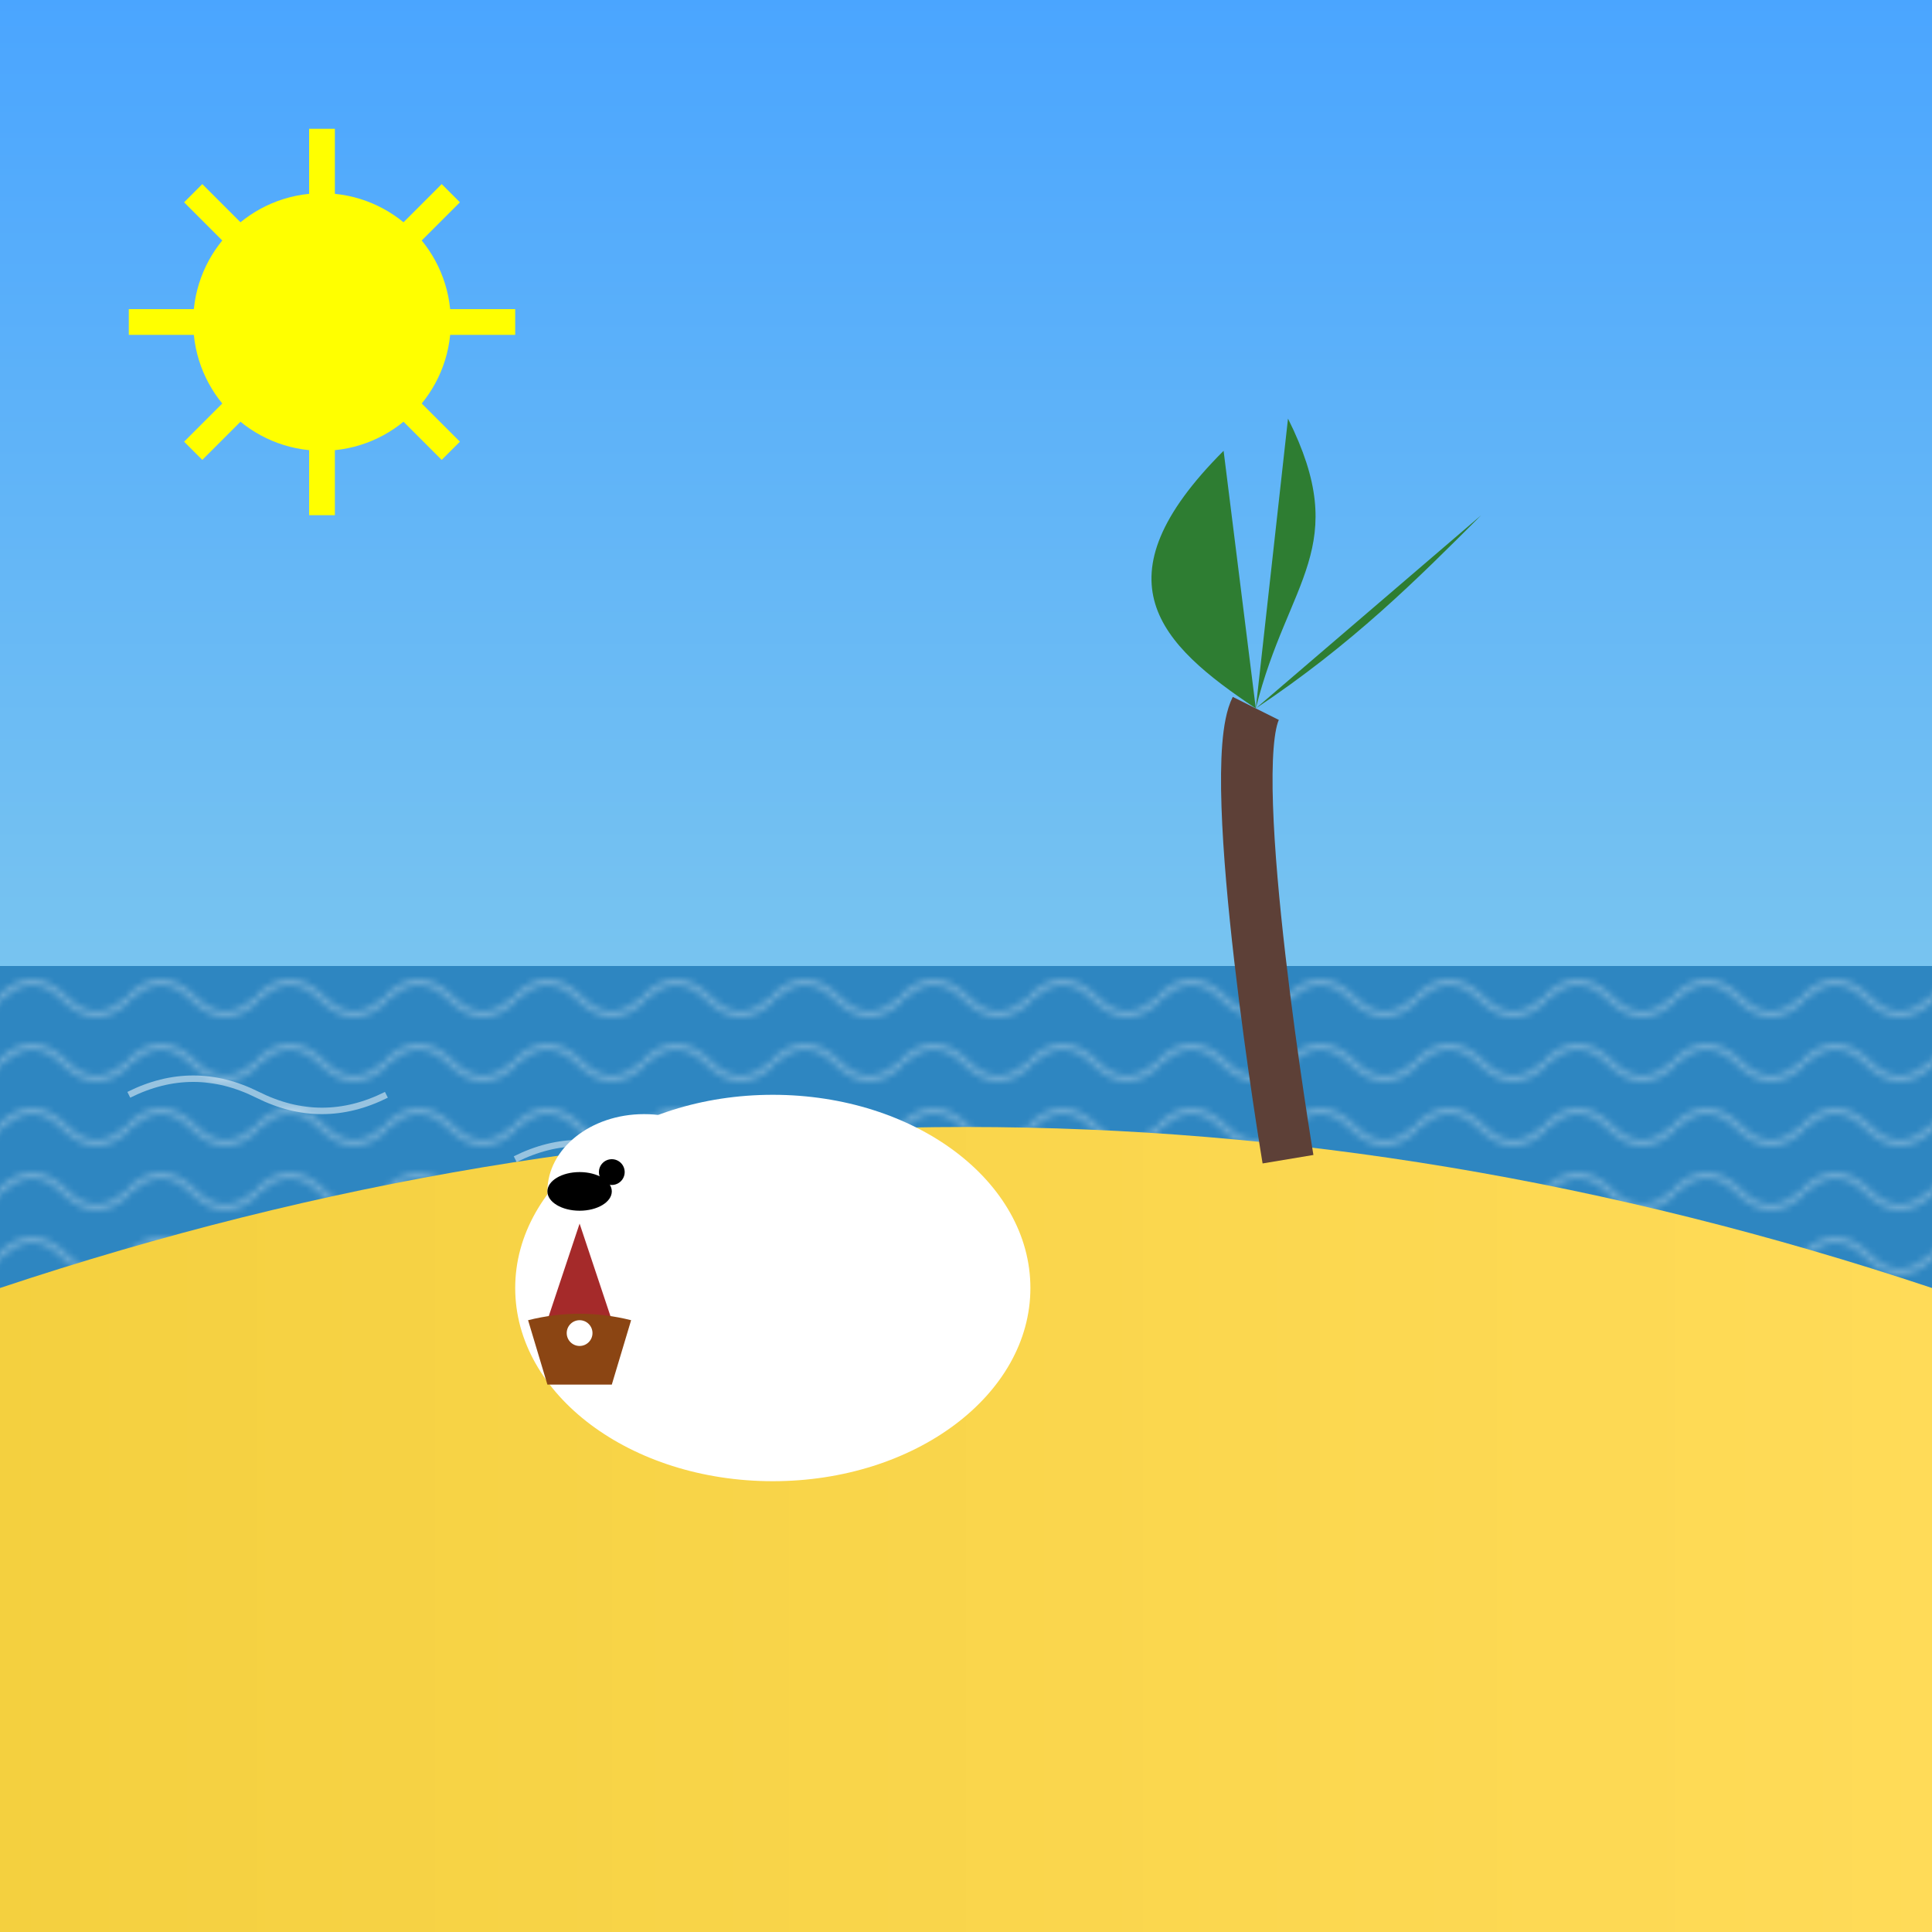
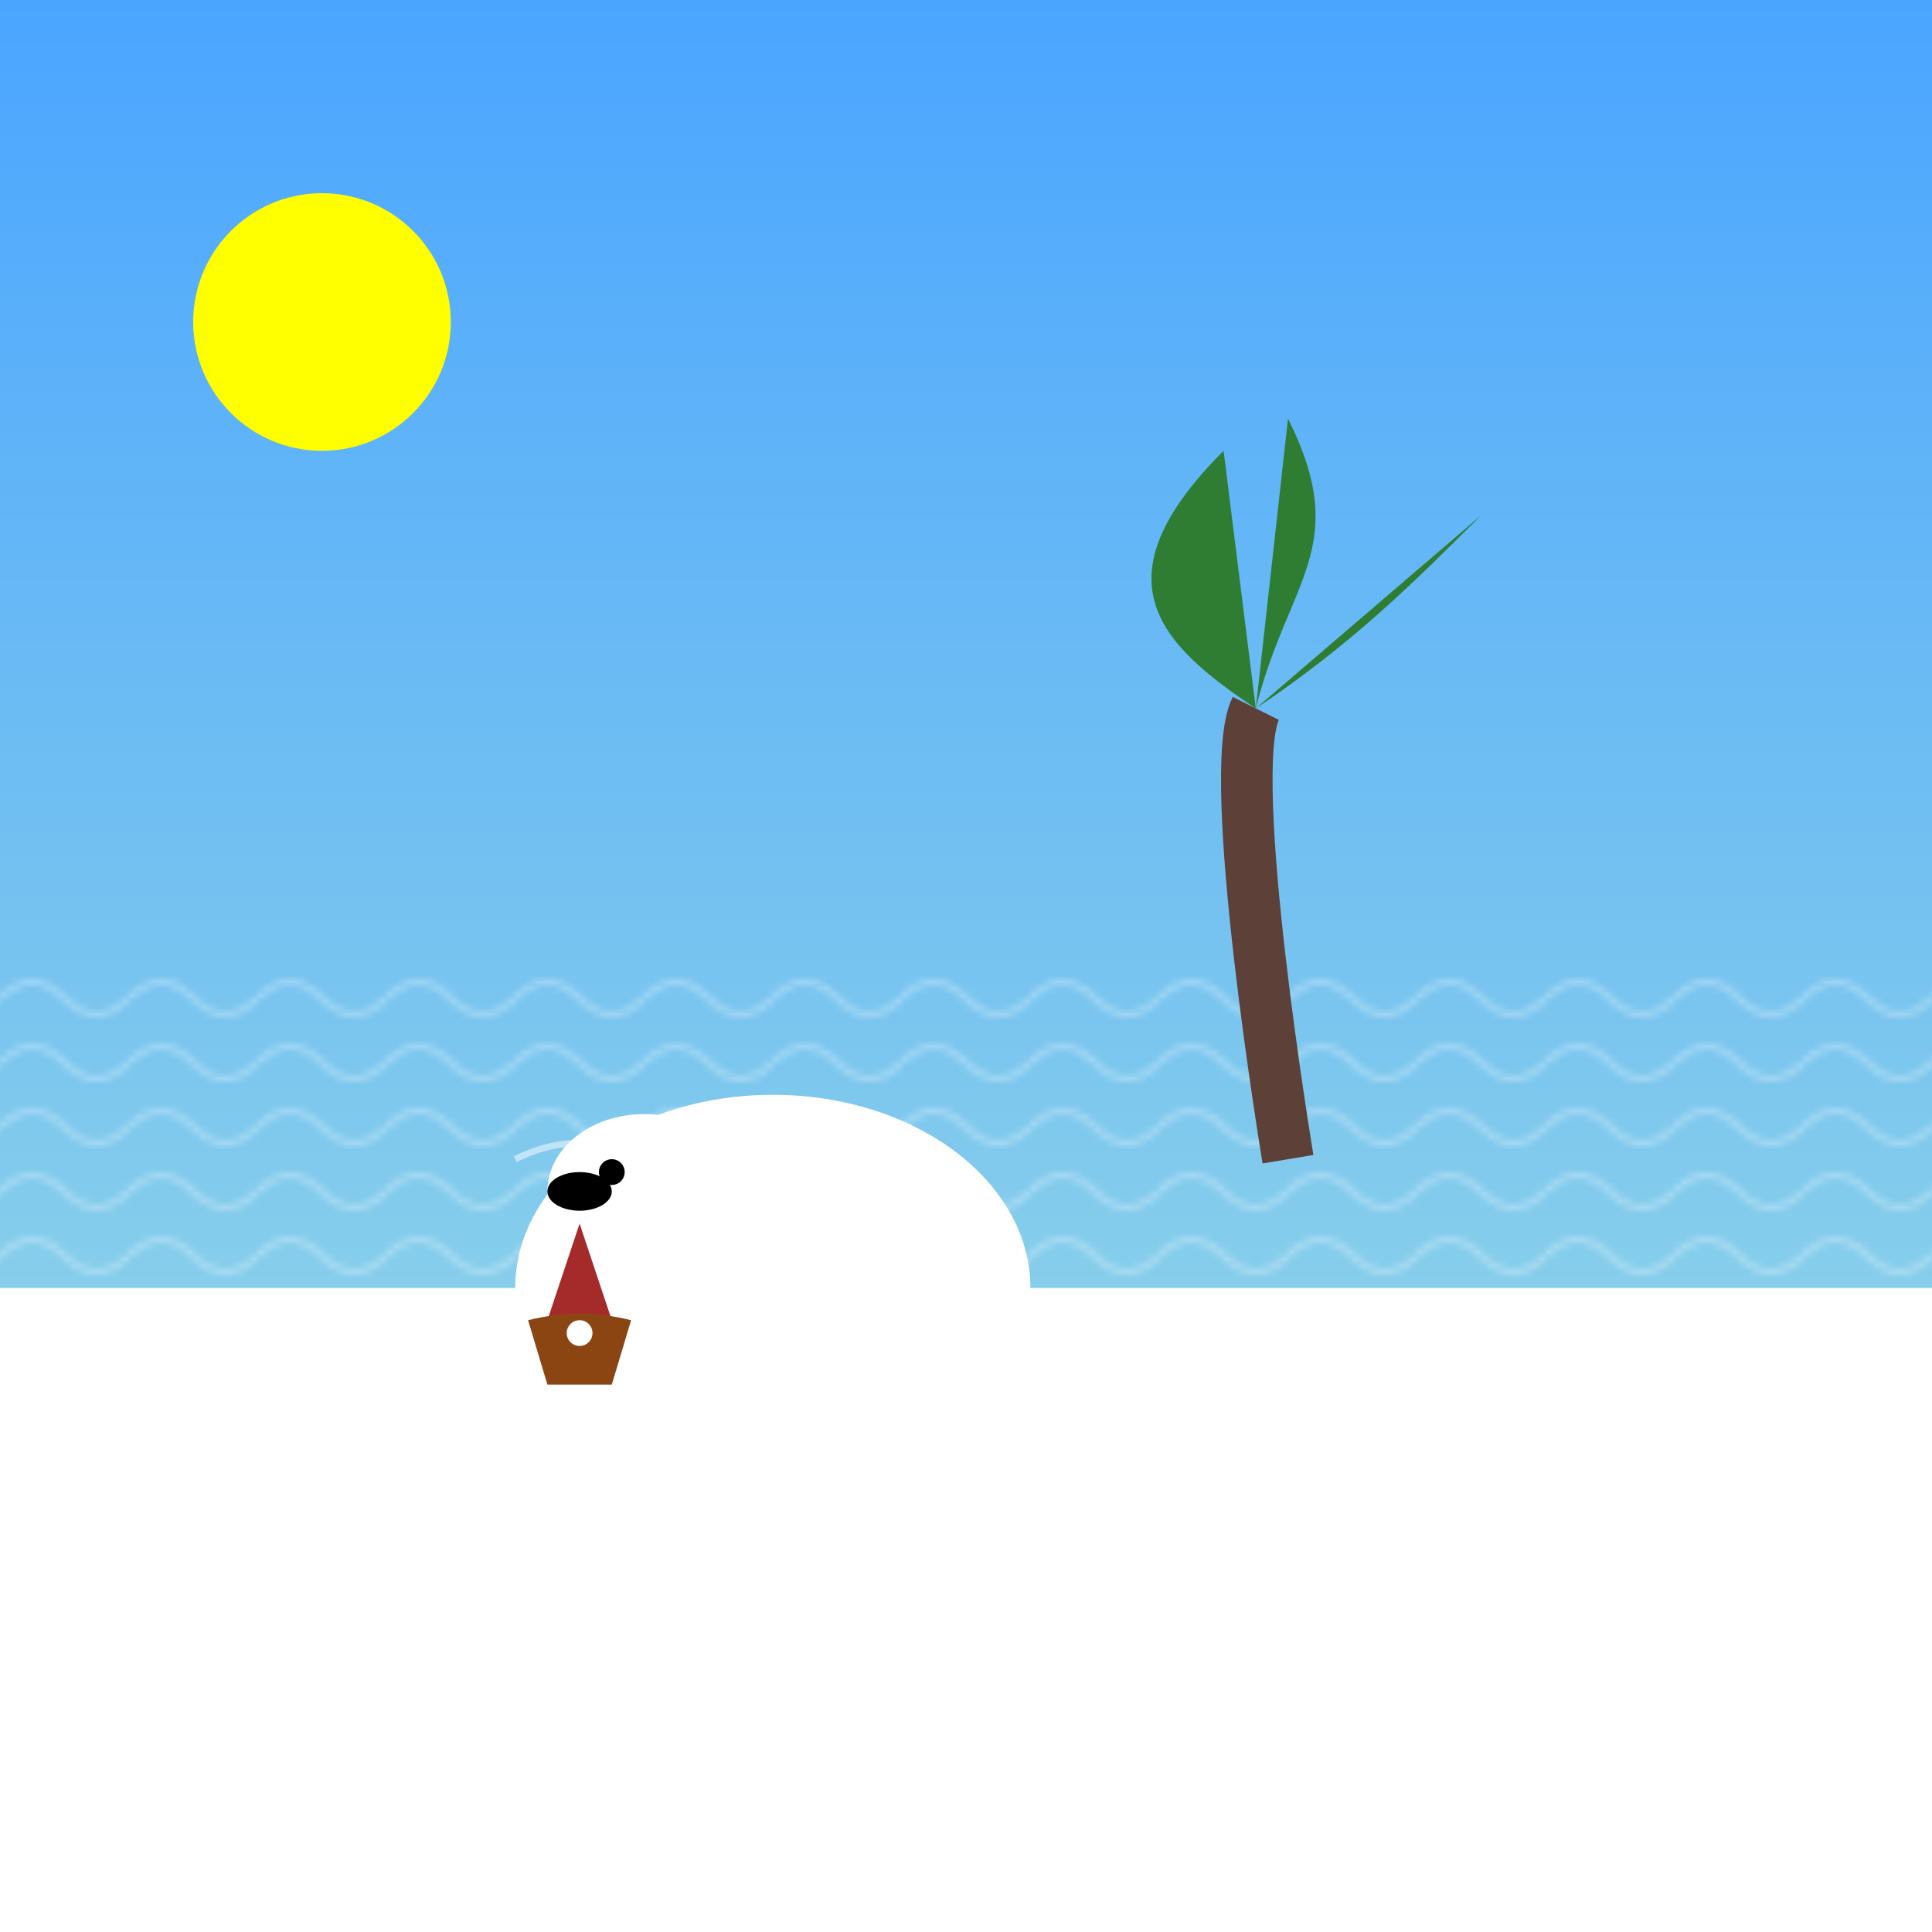
<svg xmlns="http://www.w3.org/2000/svg" viewBox="0 0 300 300">
  <defs>
    <linearGradient id="skyGradient" x1="0%" y1="0%" x2="0%" y2="100%">
      <stop offset="0%" style="stop-color:#4AA5FF" />
      <stop offset="100%" style="stop-color:#87CEEB" />
    </linearGradient>
    <linearGradient id="sandGradient" x1="0%" y1="0%" x2="100%" y2="0%">
      <stop offset="0%" style="stop-color:#f4d03f" />
      <stop offset="100%" style="stop-color:#ffdb58" />
    </linearGradient>
    <pattern id="waterPattern" width="20" height="10" patternUnits="userSpaceOnUse">
      <path d="M0 5 Q5 0, 10 5 Q15 10, 20 5" fill="none" stroke="rgba(255,255,255,0.3)" />
    </pattern>
  </defs>
  <rect x="0" y="0" width="300" height="200" fill="url(#skyGradient)" />
-   <rect x="0" y="150" width="300" height="100" fill="#2E86C1" />
  <rect x="0" y="150" width="300" height="100" fill="url(#waterPattern)" />
-   <path d="M0 200 Q150 150 300 200 L300 300 L0 300 Z" fill="url(#sandGradient)" />
  <path d="M200 180 C200 180 190 120 195 110" stroke="#5D4037" stroke-width="8" fill="none" />
  <path d="M195 110 C180 100 170 90 190 70" fill="#2E7D32" />
  <path d="M195 110 C210 100 220 90 230 80" fill="#2E7D32" />
  <path d="M195 110 C200 90 210 85 200 65" fill="#2E7D32" />
  <g transform="translate(120,200)">
    <ellipse cx="0" cy="0" rx="40" ry="30" fill="white" />
    <ellipse cx="-20" cy="-15" rx="15" ry="12" fill="white" />
    <circle cx="-25" cy="-18" r="2" fill="black" />
    <ellipse cx="-30" cy="-15" rx="5" ry="3" fill="black" />
    <path d="M20 10 Q25 0 30 10" stroke="white" stroke-width="8" fill="none" />
  </g>
  <g transform="translate(90,190)">
    <path d="M0 0 L5 15 L-5 15 Z" fill="brown" />
    <path d="M-8 15 Q0 13 8 15 L5 25 L-5 25 Z" fill="#8B4513" />
    <circle cx="0" cy="17" r="2" fill="#FFF" />
  </g>
  <circle cx="50" cy="50" r="20" fill="yellow" />
  <g transform="translate(50,50)">
-     <path d="M-30 0 L30 0 M0 -30 L0 30 M-20 -20 L20 20 M-20 20 L20 -20" stroke="yellow" stroke-width="4" />
-   </g>
-   <path d="M20 170 Q30 165 40 170 Q50 175 60 170" stroke="#fff" fill="none" opacity="0.5" />
+     </g>
  <path d="M80 180 Q90 175 100 180 Q110 185 120 180" stroke="#fff" fill="none" opacity="0.5" />
</svg>